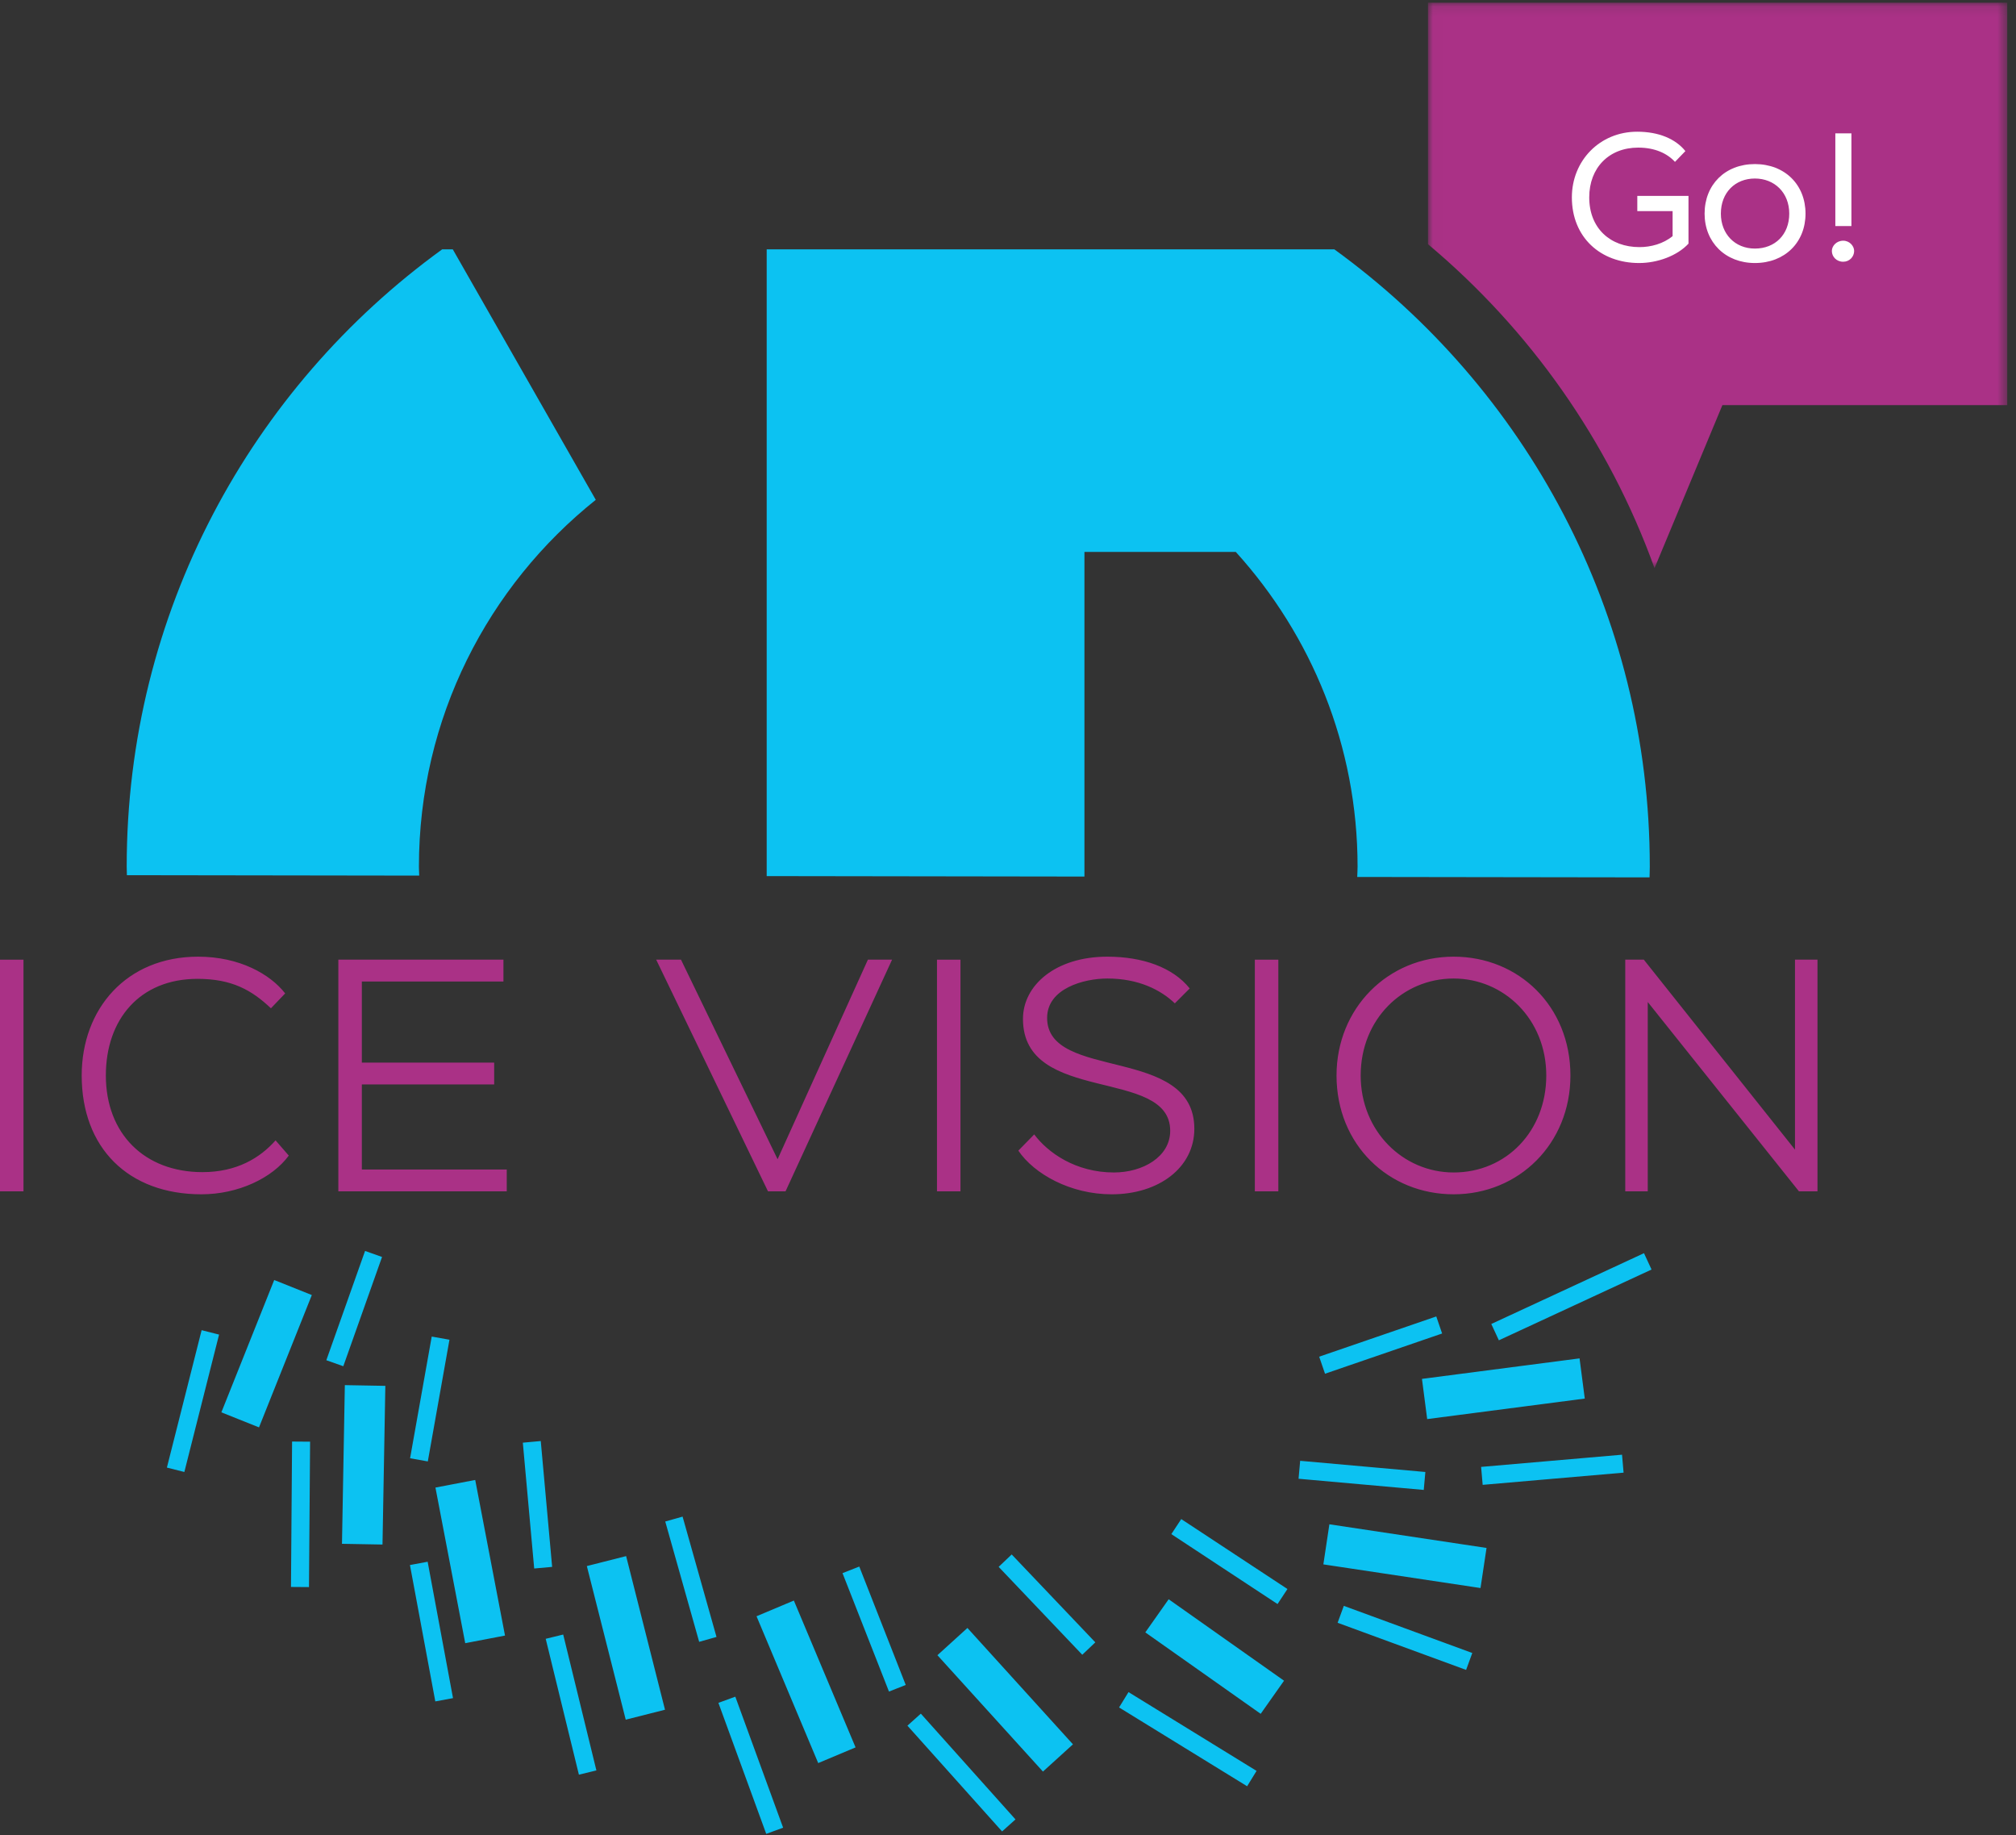
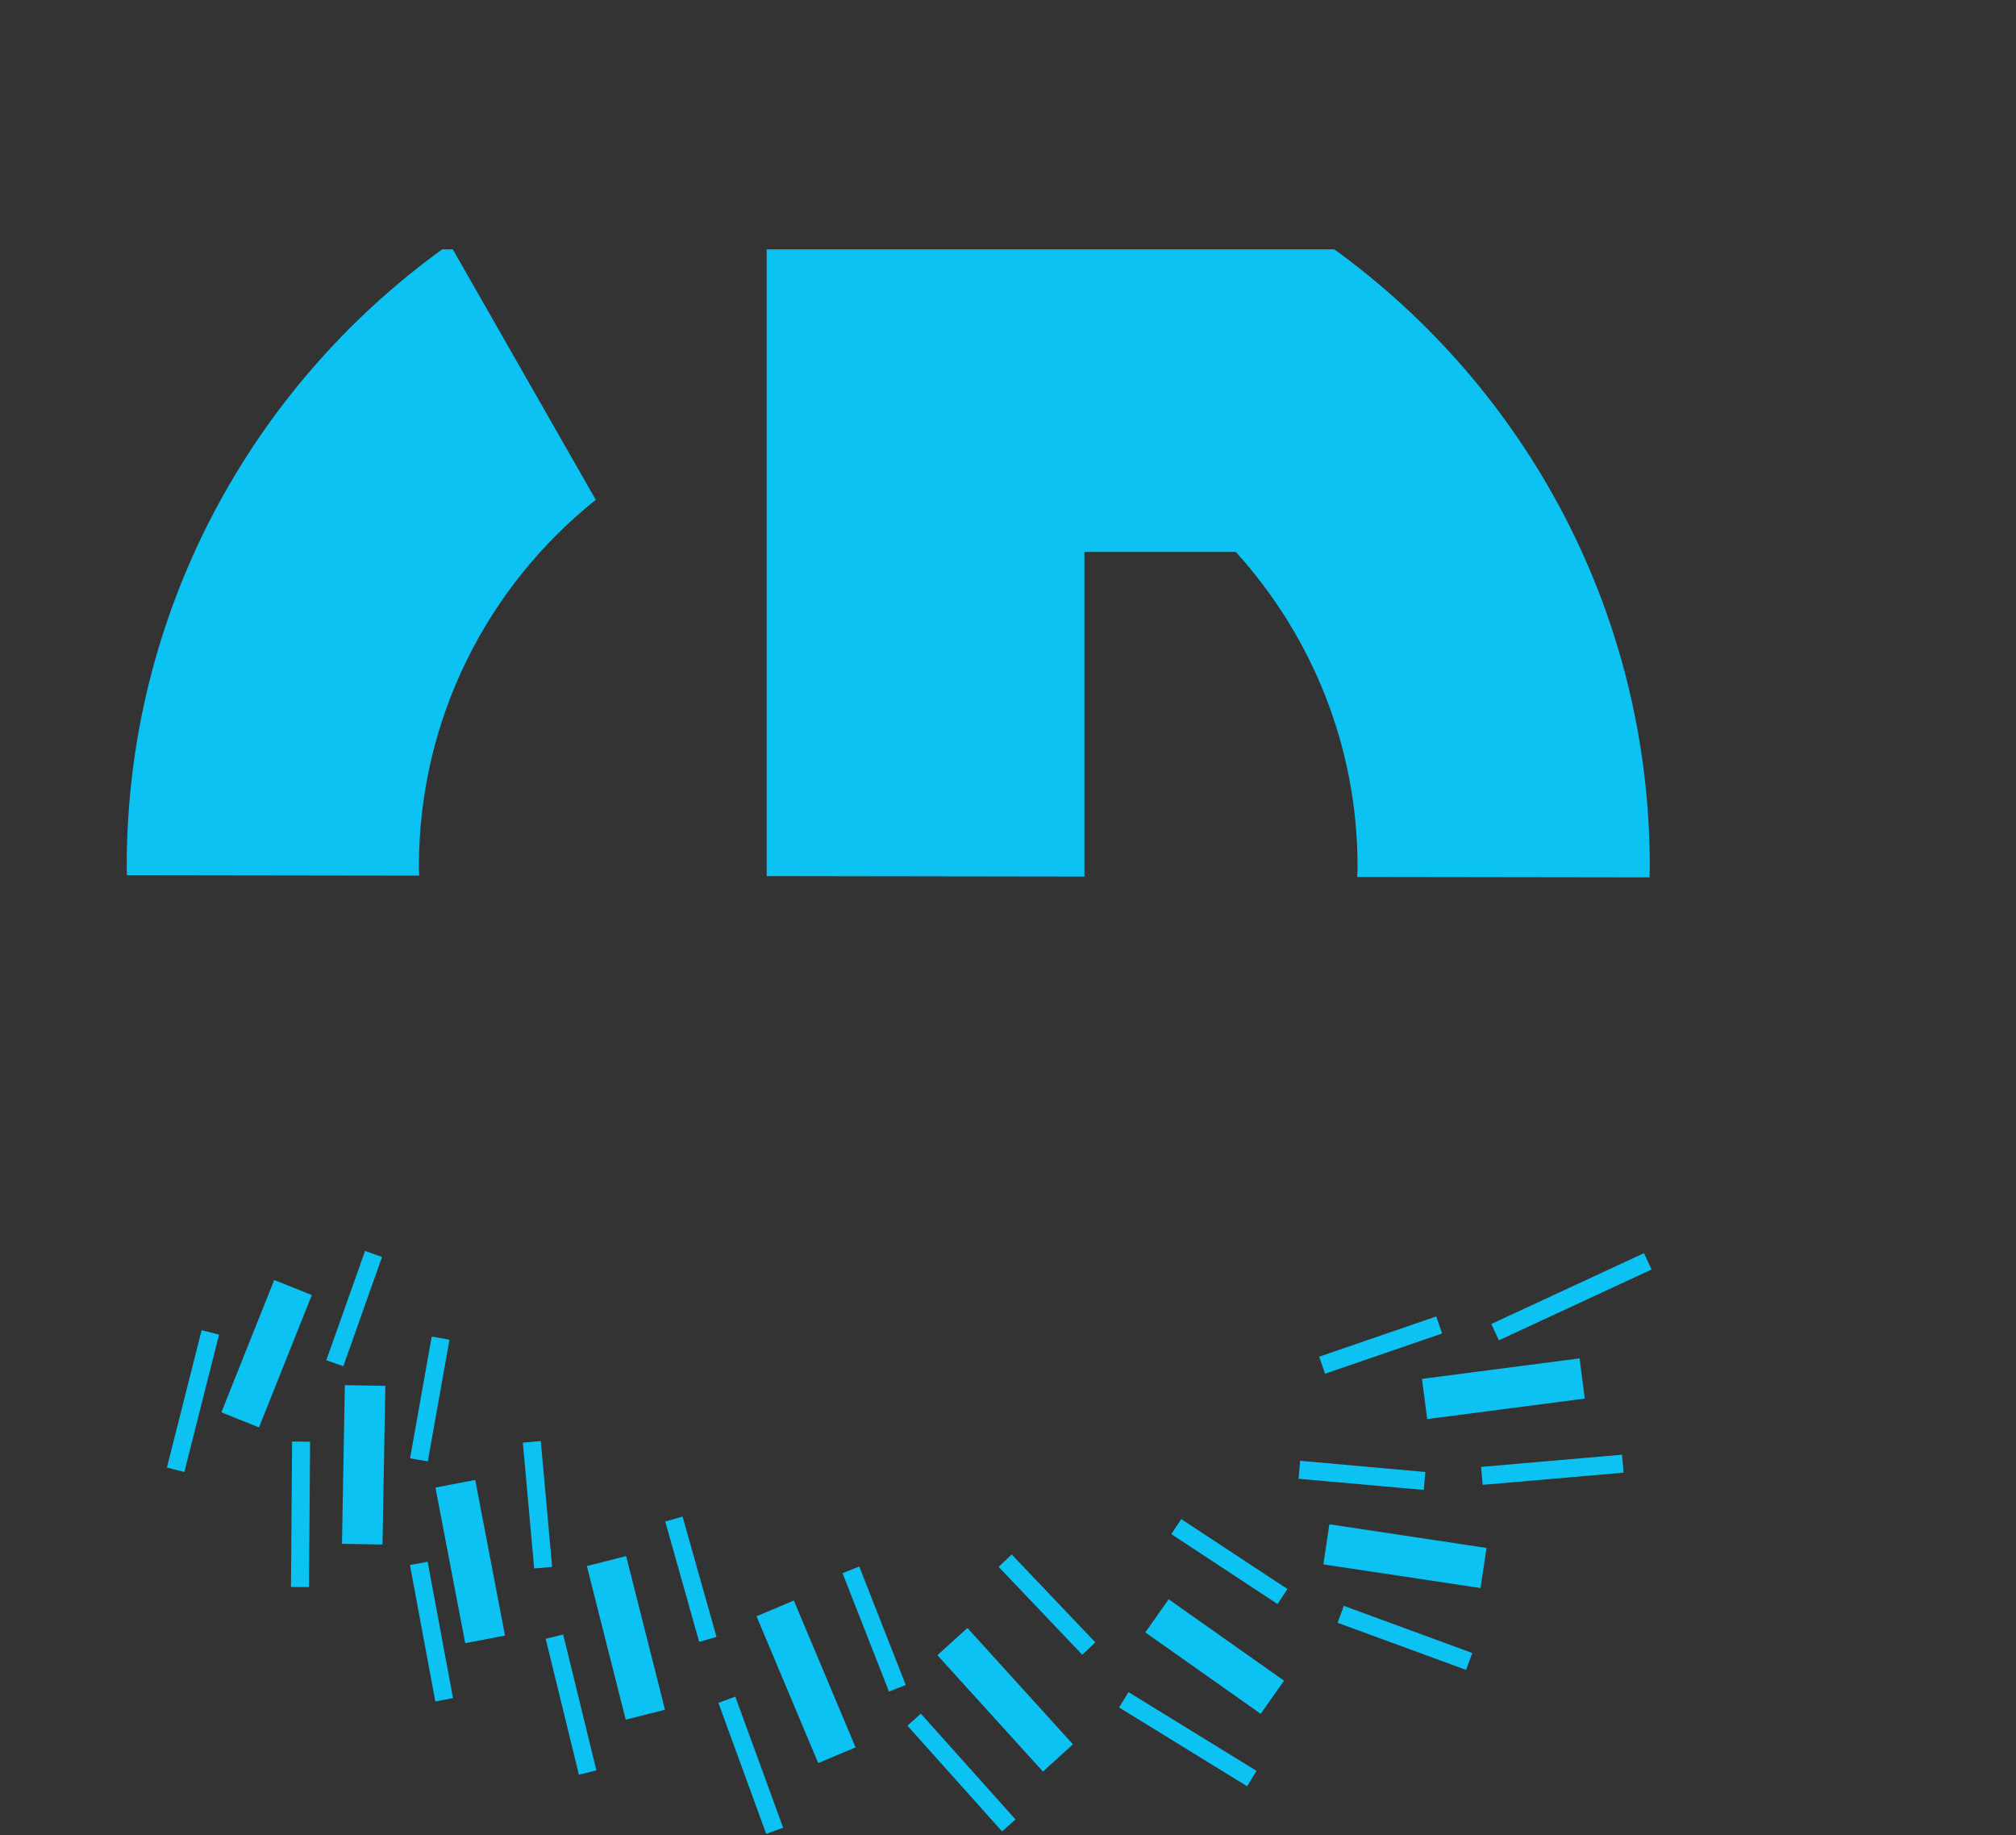
<svg xmlns="http://www.w3.org/2000/svg" xmlns:xlink="http://www.w3.org/1999/xlink" width="200" height="182" viewBox="0 0 200 182">
  <rect x="0" y="0" width="200" height="182" fill="#333333" stroke="none" />
  <defs>
-     <path id="a" d="M.006.113H57.47v56.09H.006z" />
-   </defs>
+     </defs>
  <g fill="none" fill-rule="evenodd">
    <g transform="translate(141.658 .152)">
      <mask id="b" fill="#fff">
        <use xlink:href="#a" />
      </mask>
-       <path fill="#AA3186" d="M.006.113v23.953c10.089 8.457 17.926 19.51 22.475 32.136l6.735-16.175h28.256V.113H.006z" mask="url(#b)" />
    </g>
-     <path fill="#FFF" d="M162.431 19.43h5.078v4.734c-1.123 1.215-3.082 1.923-4.897 1.923-3.844 0-6.673-2.557-6.673-6.512 0-3.646 2.776-6.512 6.475-6.512 2.14 0 3.809.707 4.787 1.922l-1.033 1.07c-.762-.833-1.977-1.415-3.646-1.415-2.9 0-4.86 1.997-4.86 4.935 0 3.066 2.085 4.934 4.987 4.934 1.126 0 2.357-.327 3.284-1.09v-2.483h-3.502v-1.507zm11.664 5.224c2.012 0 3.41-1.397 3.41-3.465 0-2.086-1.47-3.483-3.41-3.483-1.94 0-3.374 1.38-3.374 3.483 0 2.014 1.398 3.465 3.374 3.465zm0-8.381c2.973 0 5.024 2.05 5.024 4.916 0 2.848-2.051 4.898-5.024 4.898-2.92 0-4.988-2.05-4.988-4.898 0-2.866 2.032-4.916 4.988-4.916zm7.982 6.15v-9.197h1.596v9.197h-1.596zm.779 1.45c.635 0 1.087.527 1.087 1.017 0 .562-.452 1.07-1.087 1.07-.67 0-1.124-.508-1.124-1.07 0-.49.453-1.016 1.124-1.016z" />
    <path fill="#0CC2F2" d="M21.961 140.08l5.242-13.124 3.732 1.49-5.24 13.125-3.734-1.491zm-5.404 5.478l3.446-13.627 1.73.437-3.444 13.627-1.732-.437zm21.344-20.889l-3.843 10.837-1.684-.596 3.843-10.838 1.684.597zm-3.974 28.45l.283-15.738 4.018.072-.282 15.738-4.019-.072zm-5.06 4.279l.109-14.422 1.787.013-.11 14.422-1.786-.013zm13.575-12.451l-1.759-.313 2.147-12.07 1.76.313-2.148 12.07zm.757 2.594l3.946-.756L50.1 162.22l-3.947.755-2.954-15.434zm-2.53 7.683l1.757-.327 2.516 13.527-1.756.326-2.516-13.526zm12.978-12.298l1.129 12.481-1.78.161-1.128-12.48 1.779-.162zm4.572 12.4l3.897-.988 3.857 15.238-3.896.986-3.858-15.236zm-4.08 7.215l1.734-.424 3.293 13.477-1.735.424-3.293-13.477zm11.858-11.634l1.72-.485 3.365 11.934-1.72.485-3.365-11.934zm5.273 17.987l1.678-.613 4.743 12.994-1.676.613-4.745-12.994zm3.782-8.59l3.704-1.557 6.122 14.563-3.706 1.557-6.12-14.564zm8.531-4.276l1.663-.653 4.609 11.744-1.663.654-4.609-11.745zm9.415 8.14l2.977-2.702 10.469 11.541-2.977 2.702-10.469-11.541zm-2.975 6.988l1.33-1.192 9.39 10.49-1.33 1.191-9.39-10.489zm9.05-15.75l1.294-1.231 8.296 8.717-1.295 1.23-8.294-8.716zm14.55 6.497l2.316-3.285 11.446 8.078-2.317 3.285-11.446-8.078zm-2.603 7.446l.936-1.522 12.703 7.814-.936 1.523-12.703-7.815zm5.185-17.191l.983-1.492 10.535 6.936-.983 1.491-10.535-6.935zm16.495 8.793l.615-1.678 12.746 4.675-.614 1.677-12.747-4.674zm8.705-14.956l-.159 1.779-12.421-1.108.16-1.78 12.42 1.109zm15.815-7.282l-15.634 2.035-.518-3.987 15.634-2.034.518 3.986zm-25.934 16.446l.598-3.976 15.59 2.346-.598 3.976-15.59-2.346zm15.65-9.668l13.98-1.21.154 1.78-13.98 1.21-.154-1.78zm-16.065-10.932l11.617-3.99.58 1.69-11.617 3.99-.58-1.69zm32.223-10.266l.75 1.622-15.147 7.02-.751-1.62 15.148-7.022zM76.061 86.894V24.732H132.375c18.954 13.729 31.295 36.03 31.295 61.228 0 .355-.019.706-.024 1.061l-29-.042c.008-.341.034-.677.034-1.02 0-12.028-4.598-22.955-12.082-31.218h-15.015V86.94l-31.522-.046zm-34.502-.934c0 .297.024.589.03.885l-29-.042c-.004-.282-.02-.56-.02-.843 0-25.197 12.34-47.498 31.296-61.228h1.055l14.185 24.842C48.42 58.106 41.559 71.222 41.559 85.96z" />
-     <path fill="#AA3186" d="M0 118.16V95.182h2.33v22.978H0zm28.65-3.546c-1.64 2.232-5.022 3.84-8.665 3.84-7.286 0-11.88-4.628-11.88-11.785 0-6.597 4.431-11.784 11.552-11.784 4.102 0 7.155 1.74 8.633 3.644l-1.412 1.476c-1.904-1.804-3.873-2.92-7.286-2.92-5.712 0-9.091 4.003-9.091 9.584 0 5.78 3.84 9.586 9.583 9.586 3.412 0 5.712-1.412 7.254-3.15l1.312 1.51zm4.917-19.433h16.378v2.166H35.897v8.043h13.128v2.167H35.897v8.436h14.376v2.167H33.567V95.18zM77.93 118.16h-1.74L65.096 95.18h2.462l9.584 19.796 8.96-19.795H88.5L77.931 118.16zm15.025 0V95.182h2.33v22.978h-2.33zm8.53-17.102c0-3.35 3.25-6.173 8.37-6.173 3.48 0 6.498 1.052 8.172 3.152l-1.476 1.478c-1.413-1.347-3.61-2.463-6.696-2.463-2.33 0-5.974.985-5.974 3.907 0 6.303 14.605 2.69 14.605 10.996 0 3.84-3.511 6.5-8.205 6.5-4.07 0-7.68-2.003-9.255-4.332l1.575-1.61c1.346 1.806 4.103 3.776 7.91 3.776 2.855 0 5.58-1.543 5.58-4.136 0-6.336-14.606-2.561-14.606-11.095zm23.002 17.102V95.182h2.331v22.978h-2.33zm19.724-1.871c5.218 0 9.19-4.104 9.19-9.619 0-5.58-4.202-9.618-9.19-9.618-5.055 0-9.223 4.037-9.223 9.618 0 5.515 4.201 9.619 9.223 9.619zm0-21.404c6.465 0 11.585 4.925 11.585 11.785 0 6.763-5.12 11.784-11.585 11.784-6.466 0-11.619-4.923-11.619-11.784 0-6.663 5.088-11.785 11.619-11.785zm34.257 23.275l-15-18.777v18.777h-2.232V95.18h1.84l14.998 18.843V95.18h2.232v22.979h-1.838z" />
  </g>
</svg>